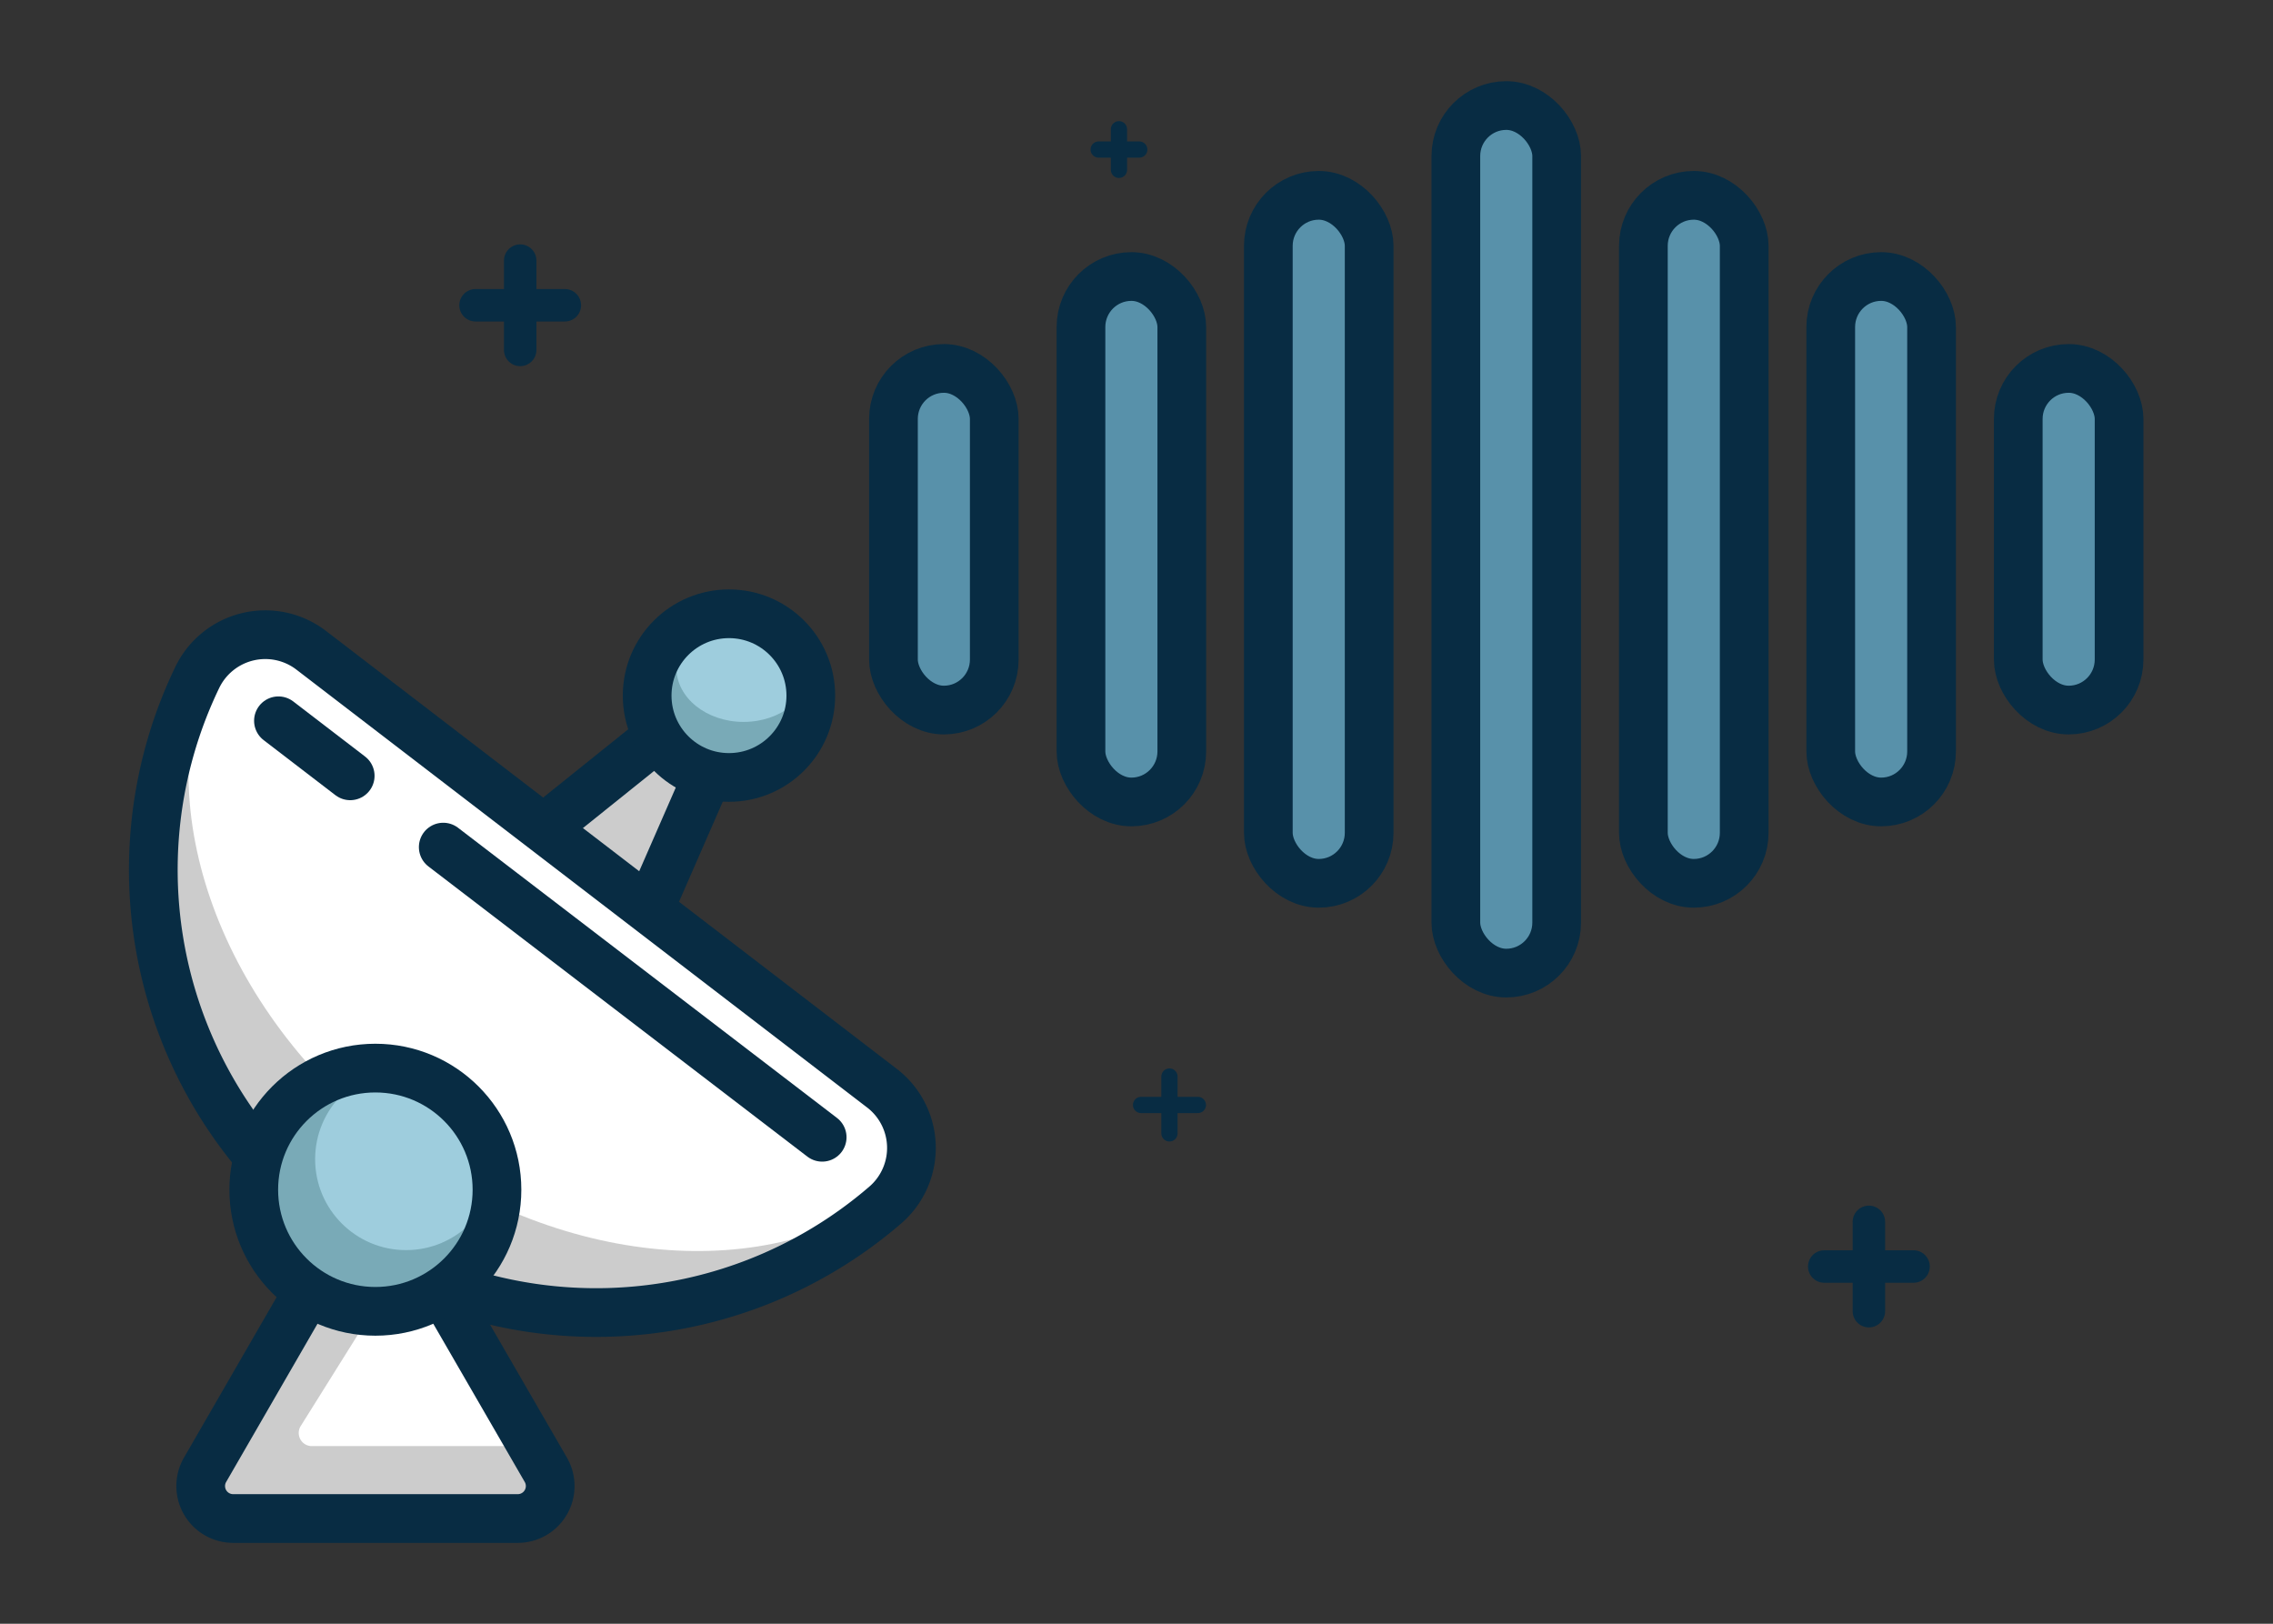
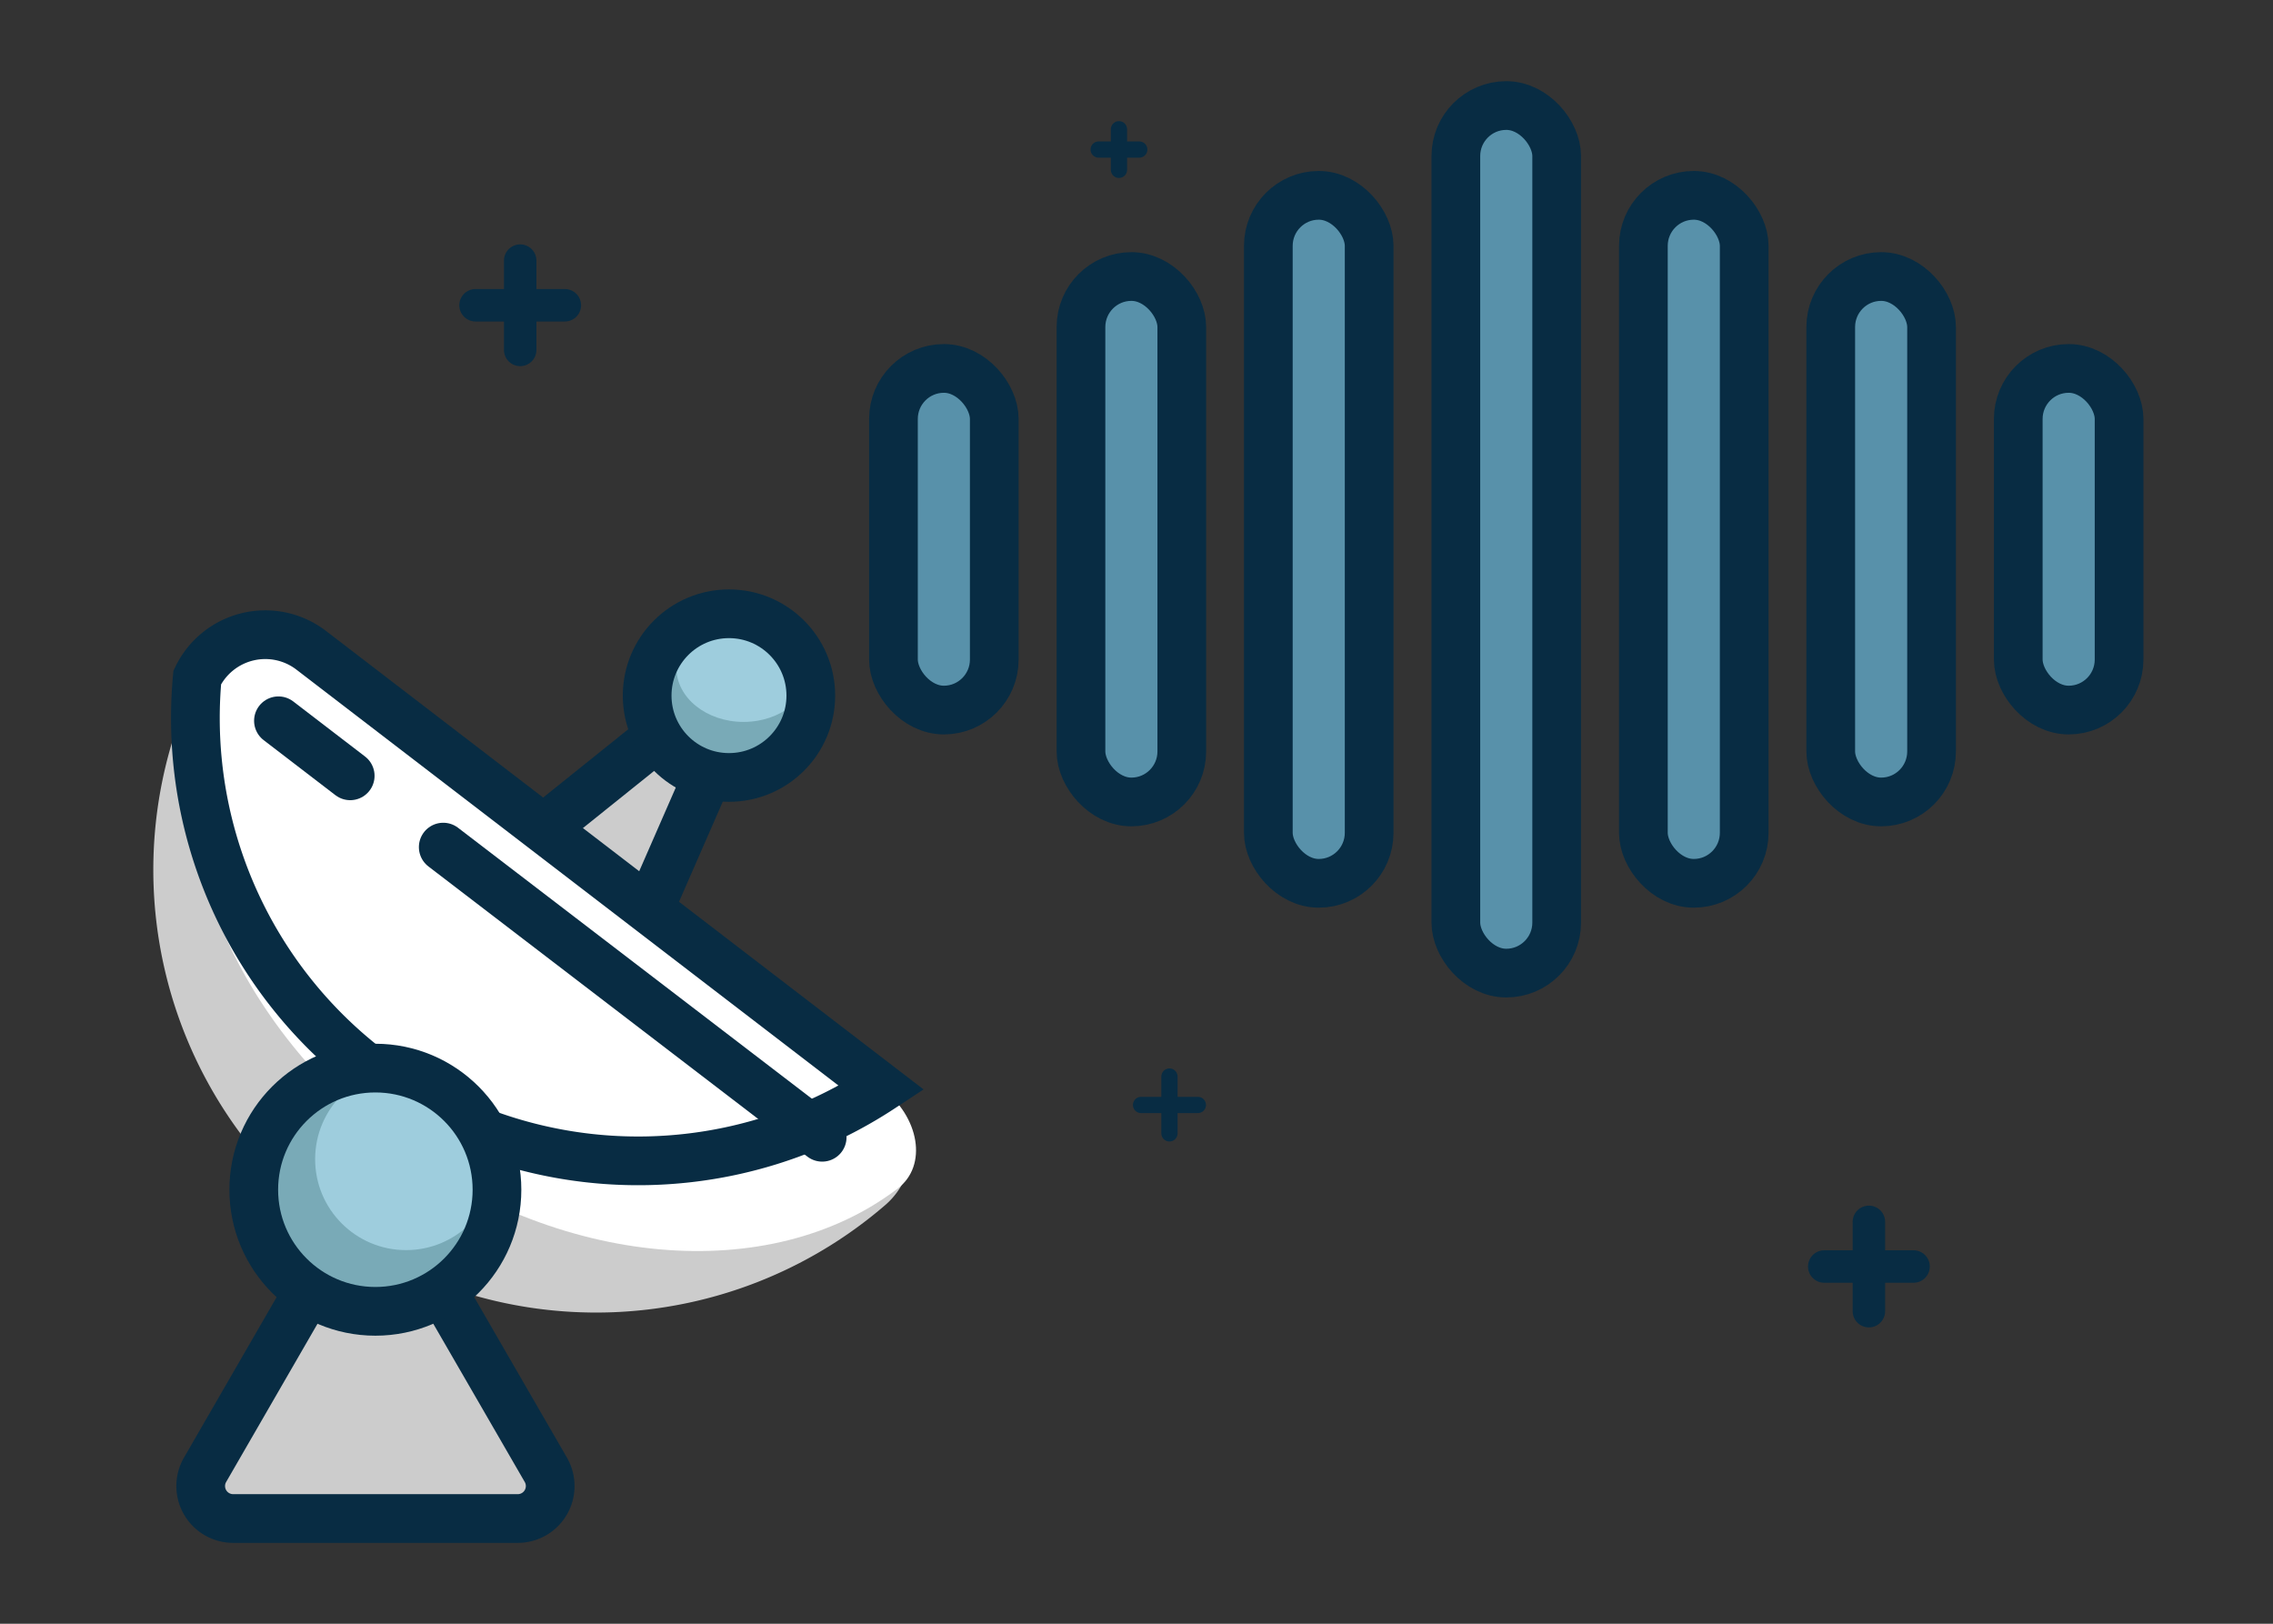
<svg xmlns="http://www.w3.org/2000/svg" viewBox="0 0 140 100">
  <rect x="0" y="0" width="140" height="100" fill="#333333" stroke="none" />
  <defs>
    <style>.cls-1,.cls-4{fill:#ccc;}.cls-2{fill:#fff;}.cls-10,.cls-3,.cls-7,.cls-9{fill:none;}.cls-10,.cls-3,.cls-4,.cls-7,.cls-8,.cls-9{stroke:#082c43;}.cls-10,.cls-3,.cls-7,.cls-8,.cls-9{stroke-miterlimit:10;}.cls-3,.cls-4,.cls-7,.cls-8{stroke-width:3px;}.cls-4{stroke-linejoin:bevel;}.cls-5{fill:#79aab7;}.cls-6{fill:#9ecddd;}.cls-10,.cls-7,.cls-9{stroke-linecap:round;}.cls-8{fill:#5891aa;}.cls-9{stroke-width:2px;}</style>
  </defs>
  <title>audio_convert</title>
  <g id="Layer_3" data-name="Layer 3">
    <path class="cls-1" d="M32.48,93.52H13.77A1.66,1.66,0,0,1,12.33,91l9.35-16.19a1.65,1.65,0,0,1,2.88,0l.75,1.29L33.91,91A1.66,1.66,0,0,1,32.48,93.52Z" />
-     <path class="cls-2" d="M33.91,89.06H19.25a.81.81,0,0,1-.75-1.2l7.34-11.73Z" />
    <path class="cls-3" d="M21.39,75.35,12.63,90.52a2,2,0,0,0,1.73,3H31.88a2,2,0,0,0,1.74-3L24.85,75.35A2,2,0,0,0,21.39,75.35Z" />
    <polygon class="cls-4" points="46.85 40.29 30.39 53.5 38.4 59.62 46.85 40.29" />
    <path class="cls-1" d="M19.17,40.05,54.3,67a4.64,4.64,0,0,1,.23,7.21A27.27,27.27,0,0,1,12.15,41.72,4.65,4.65,0,0,1,19.17,40.05Z" />
    <path class="cls-2" d="M19.17,40.05,54.3,67c2.35,1.79,2.84,4.79,1,6.19-7.84,6-20.9,5-31.33-3S9.2,49.82,12.93,40.69C13.8,38.56,16.83,38.26,19.17,40.05Z" />
-     <path class="cls-3" d="M19.17,40.05,54.3,67a4.64,4.64,0,0,1,.23,7.21A27.27,27.27,0,0,1,12.15,41.72,4.65,4.65,0,0,1,19.17,40.05Z" />
+     <path class="cls-3" d="M19.17,40.05,54.3,67A27.27,27.27,0,0,1,12.15,41.72,4.65,4.65,0,0,1,19.17,40.05Z" />
    <circle class="cls-5" cx="44.9" cy="42.84" r="5.04" />
    <ellipse class="cls-6" cx="45.8" cy="41.13" rx="4.14" ry="3.33" />
    <circle class="cls-3" cx="44.9" cy="42.84" r="5.04" />
    <line class="cls-7" x1="50.64" y1="70.04" x2="27.3" y2="52.17" />
    <line class="cls-7" x1="21.57" y1="47.78" x2="17.15" y2="44.39" />
    <circle class="cls-5" cx="23.12" cy="73.27" r="7.49" />
    <circle class="cls-6" cx="25.01" cy="71.39" r="5.6" />
    <circle class="cls-3" cx="23.12" cy="73.27" r="7.49" />
    <rect class="cls-8" x="89.67" y="6.5" width="6.21" height="53.43" rx="3.11" />
    <rect class="cls-8" x="101.22" y="12.03" width="6.21" height="42.37" rx="3.11" />
    <rect class="cls-8" x="78.12" y="12.03" width="6.21" height="42.37" rx="3.11" />
    <rect class="cls-8" x="112.76" y="17.03" width="6.21" height="32.36" rx="3.11" />
    <rect class="cls-8" x="124.31" y="22.69" width="6.21" height="21.04" rx="3.11" />
    <rect class="cls-8" x="55.03" y="22.69" width="6.21" height="21.04" rx="3.11" />
    <rect class="cls-8" x="66.58" y="17.03" width="6.21" height="32.36" rx="3.11" />
    <line class="cls-9" x1="32.04" y1="16.05" x2="32.04" y2="21.55" />
    <line class="cls-9" x1="34.79" y1="18.8" x2="29.29" y2="18.8" />
    <line class="cls-9" x1="115.11" y1="75.25" x2="115.11" y2="80.75" />
    <line class="cls-9" x1="117.86" y1="78" x2="112.36" y2="78" />
    <line class="cls-10" x1="72.03" y1="66.3" x2="72.03" y2="69.8" />
    <line class="cls-10" x1="73.78" y1="68.05" x2="70.28" y2="68.05" />
    <line class="cls-10" x1="68.92" y1="7.96" x2="68.92" y2="10.46" />
    <line class="cls-10" x1="70.17" y1="9.21" x2="67.67" y2="9.21" />
  </g>
</svg>